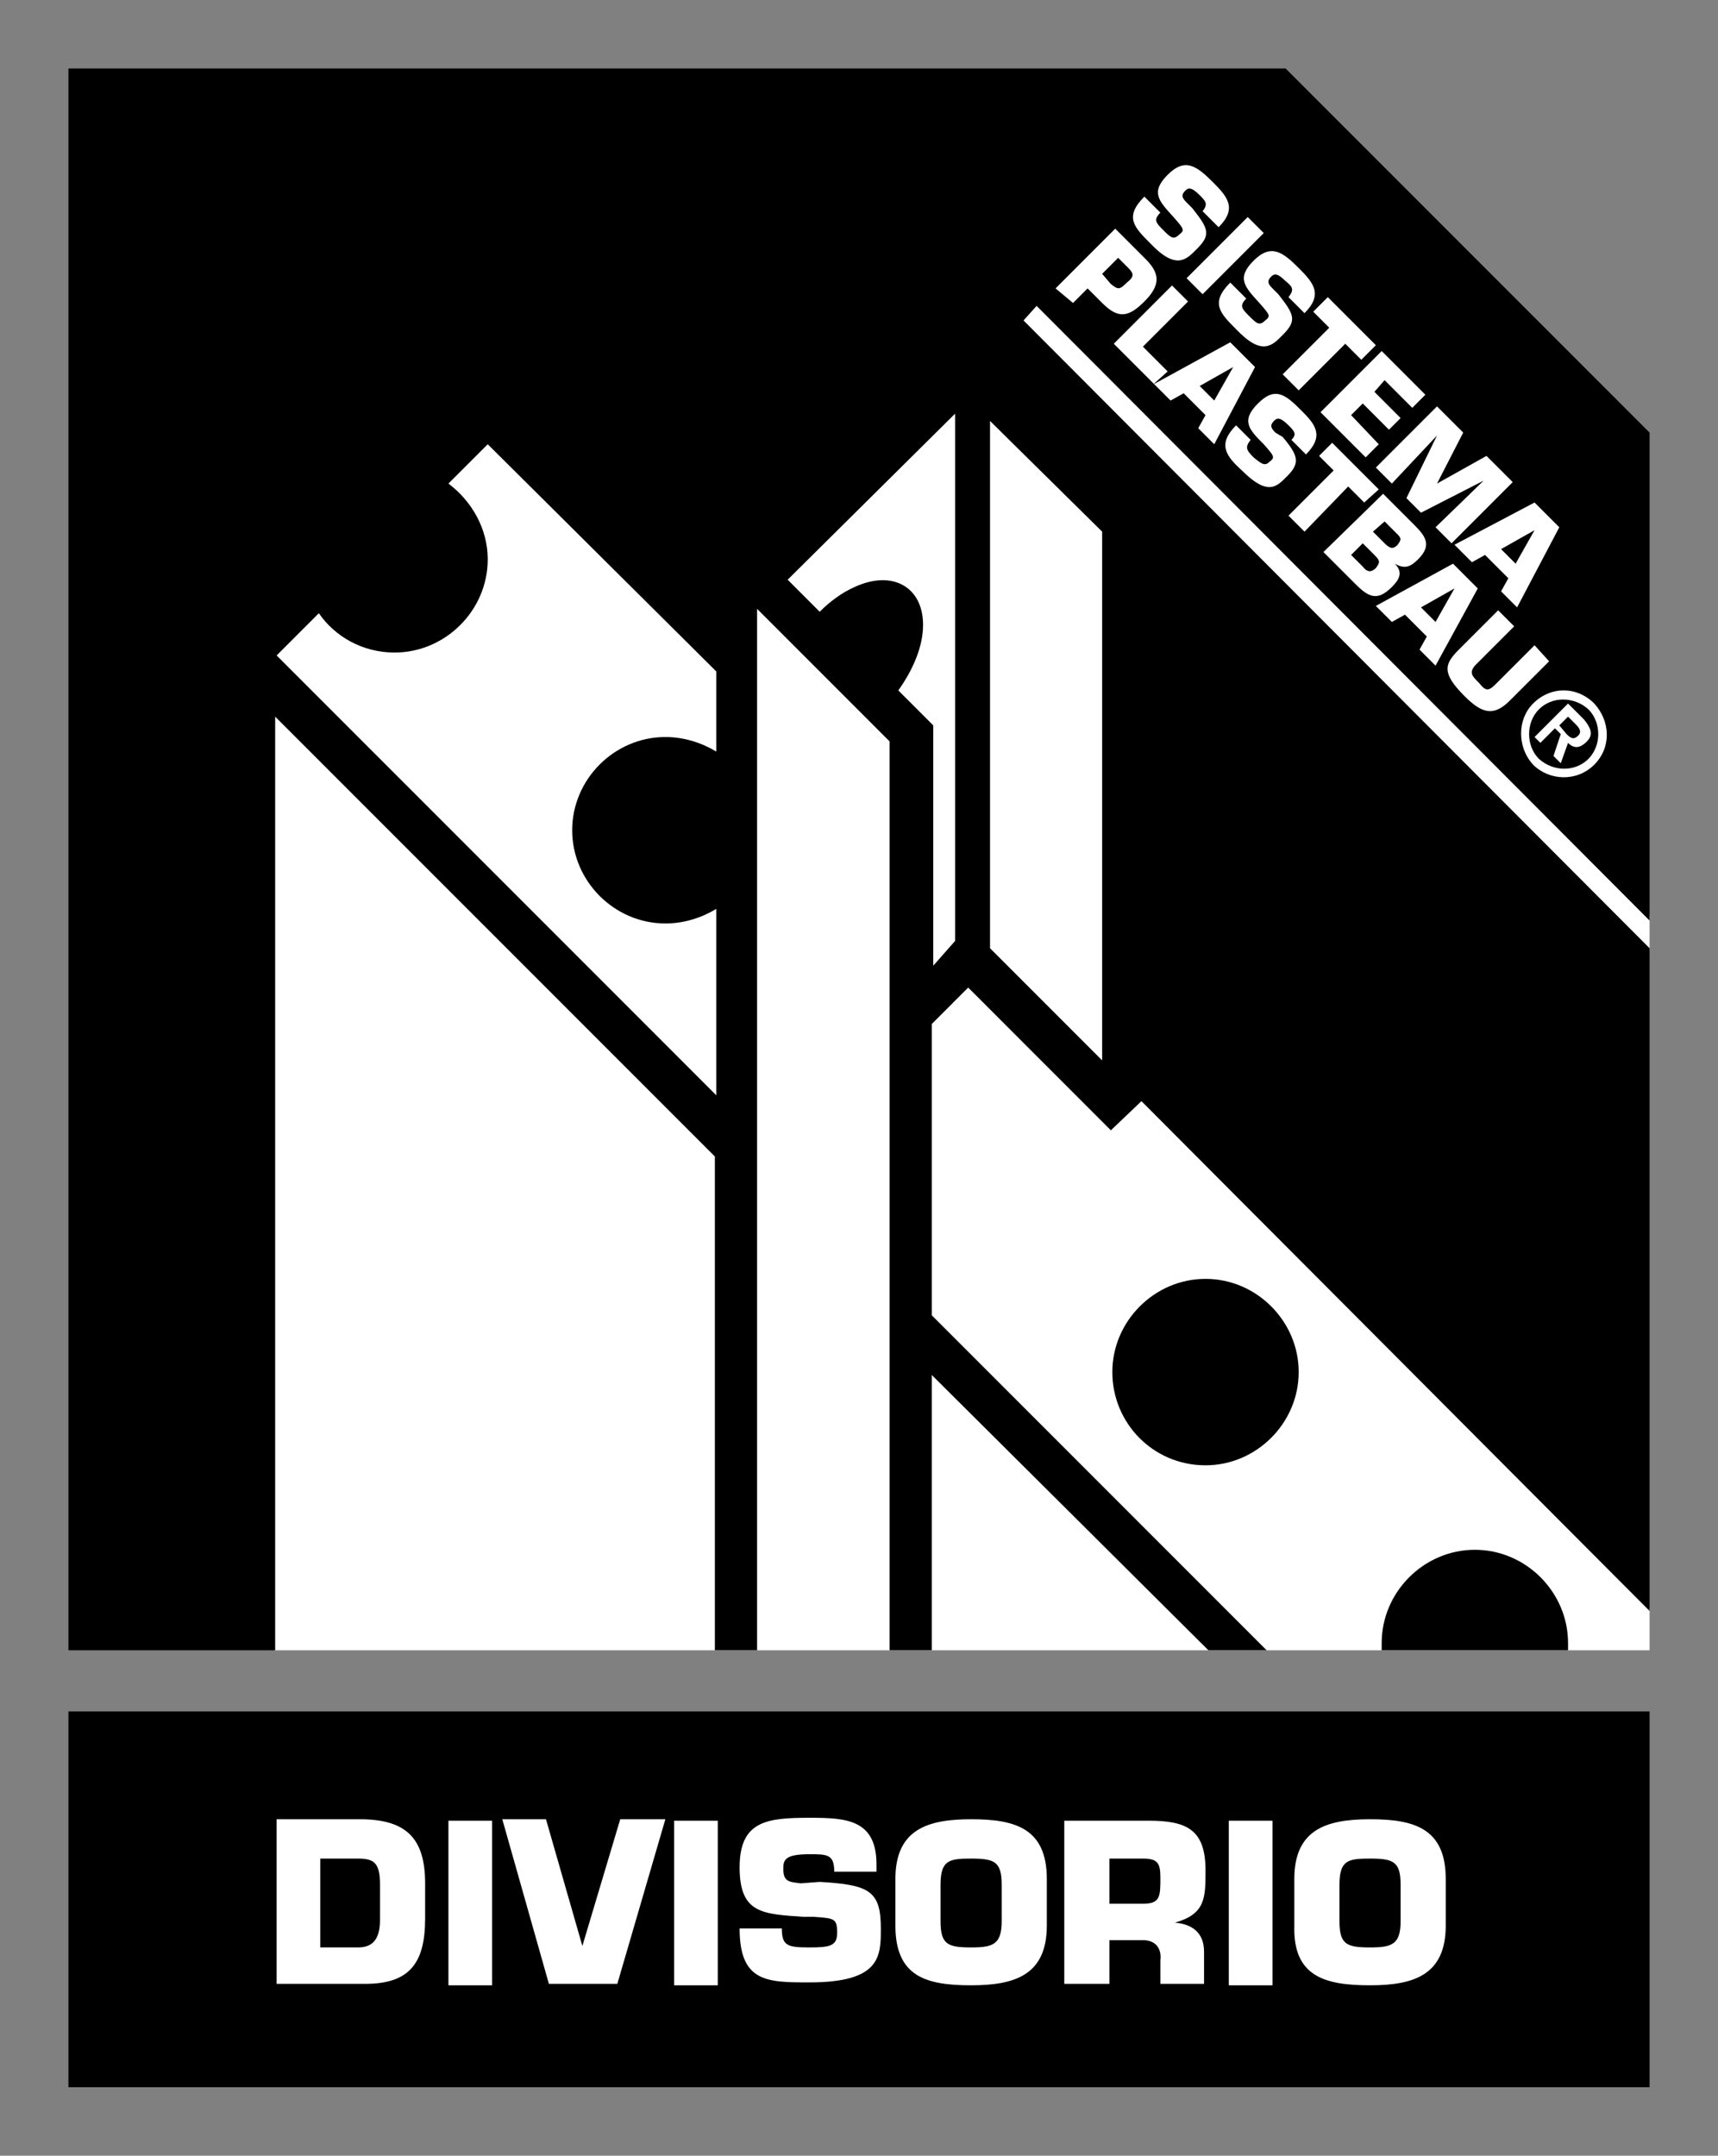
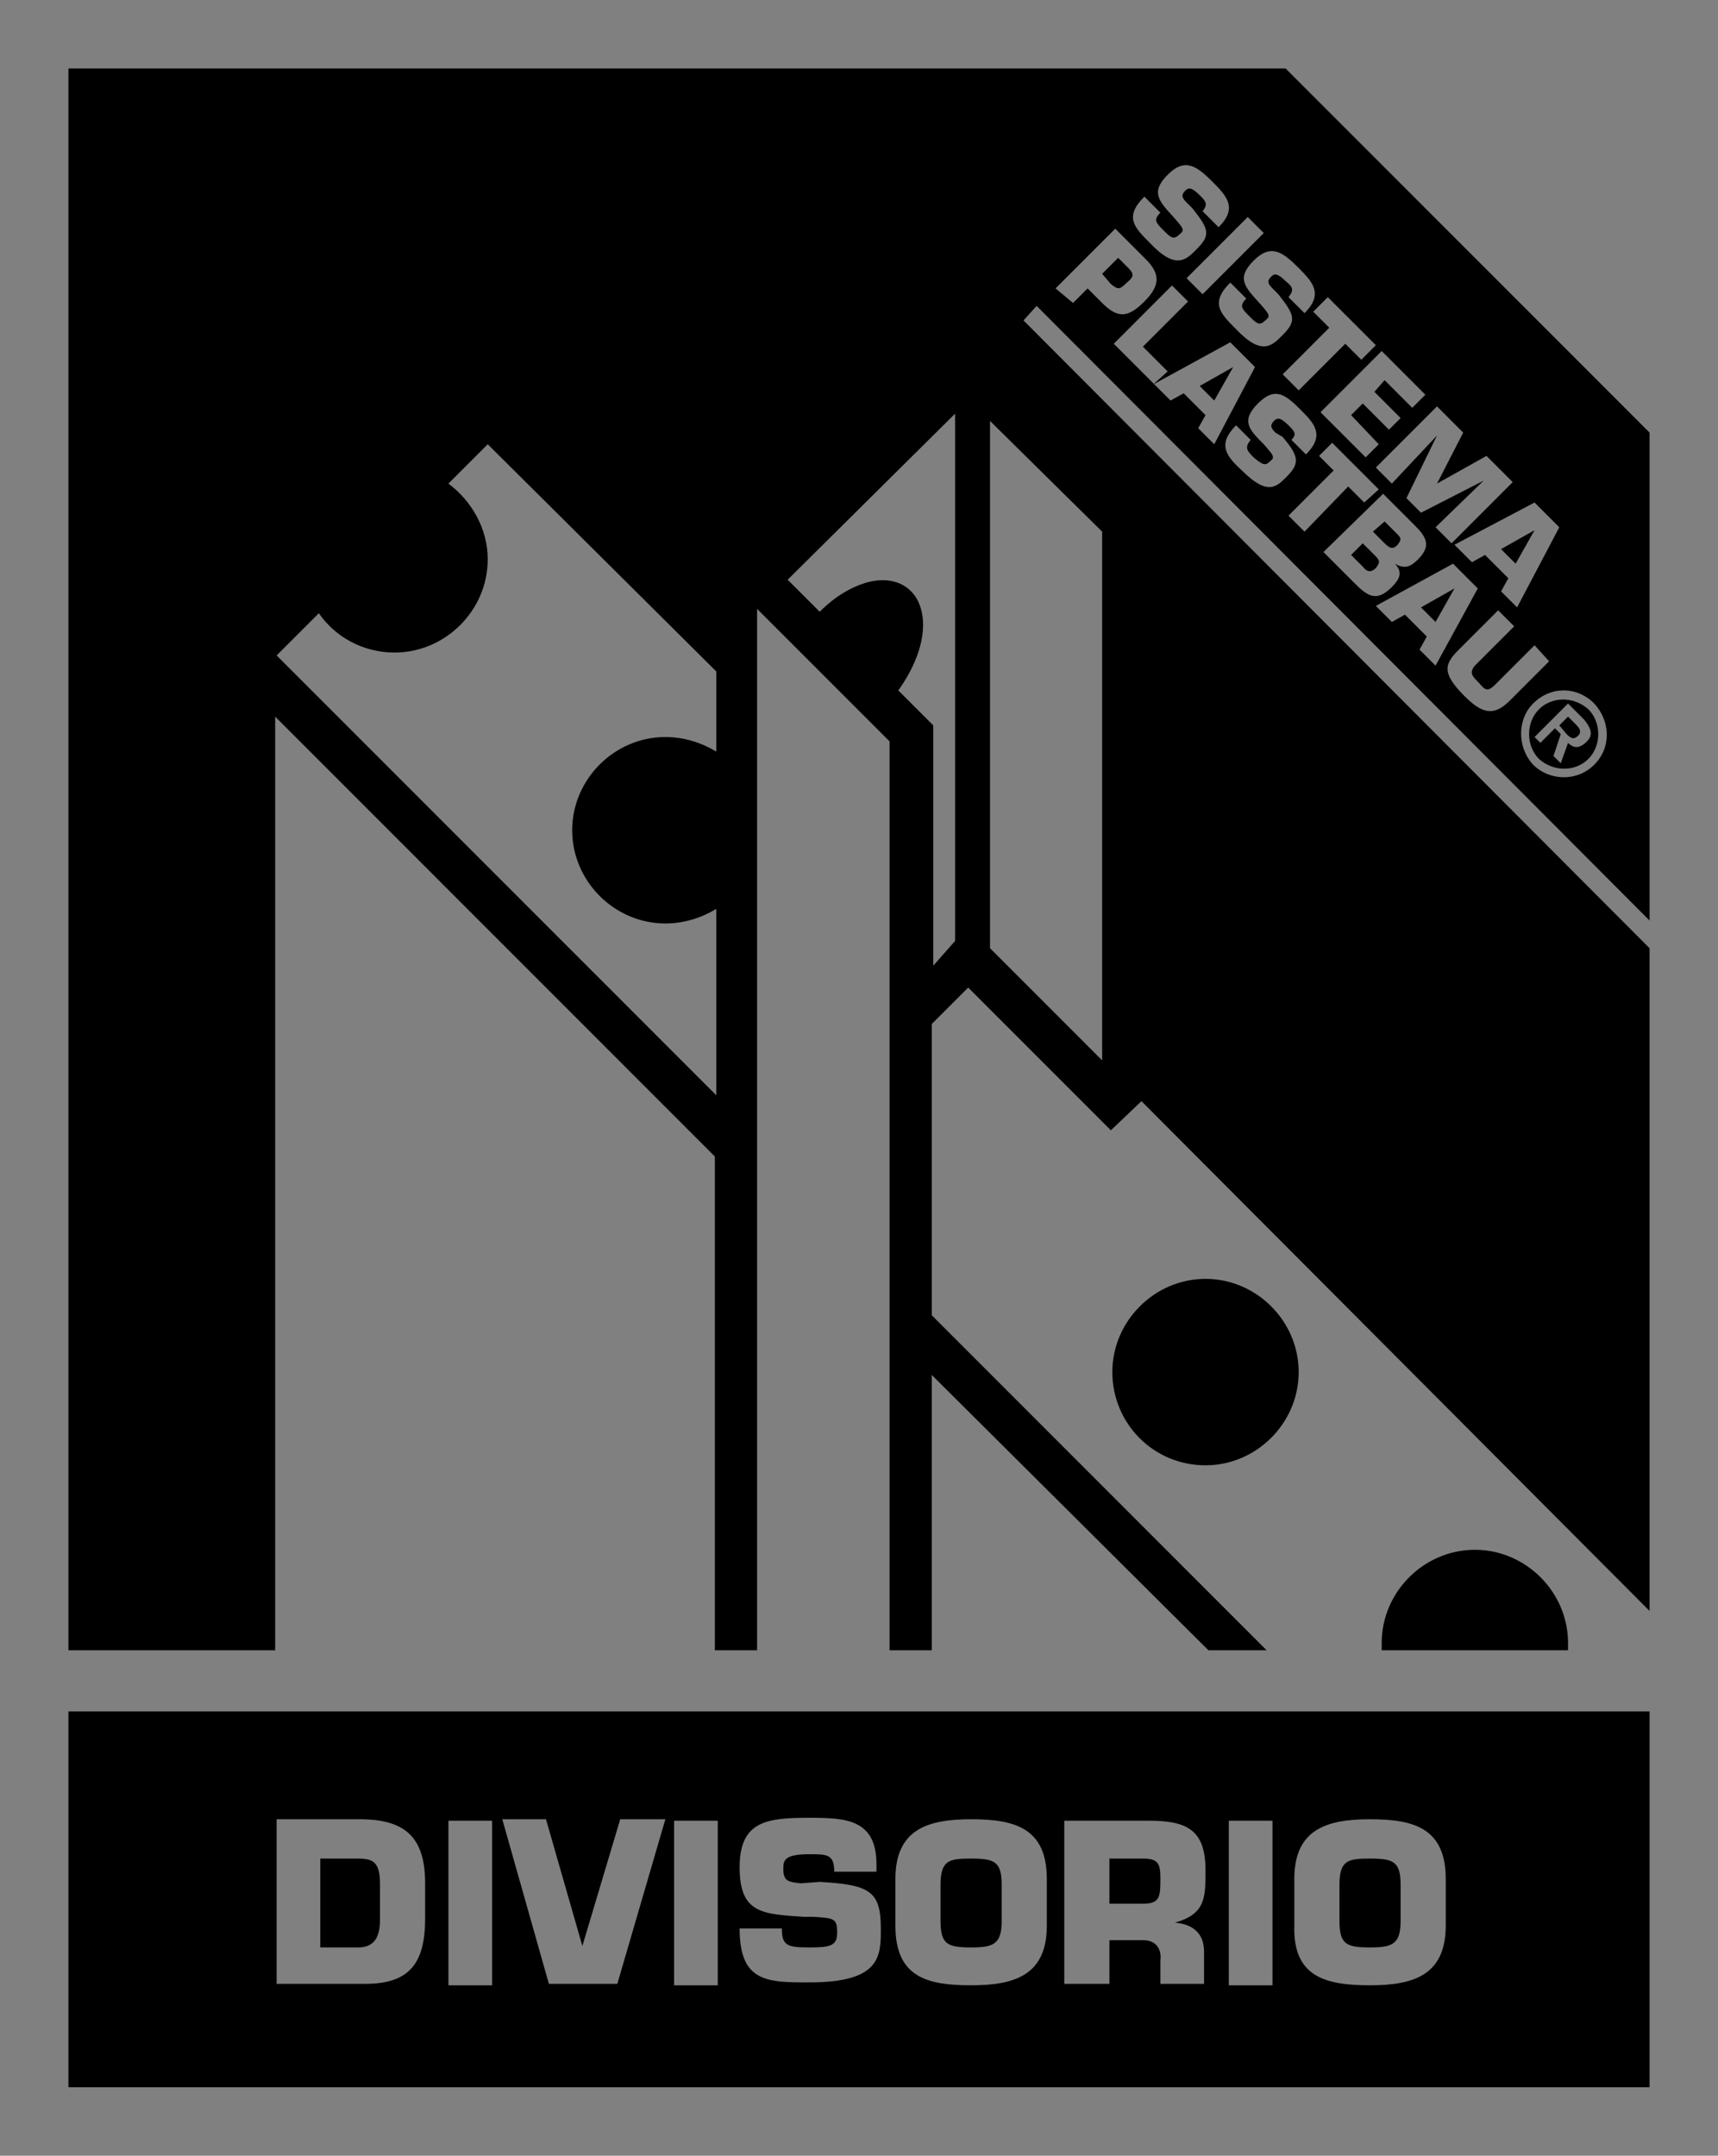
<svg xmlns="http://www.w3.org/2000/svg" version="1.1" id="Layer_1" x="0px" y="0px" width="118px" height="148px" viewBox="0 0 118 148" style="enable-background:new 0 0 118 148;" xml:space="preserve">
  <rect x="0" y="0" width="118" height="148" fill="#808080" stroke="none" />
  <style type="text/css">
	.st0{fill:#FFFFFF;}
	.st1{fill-rule:evenodd;clip-rule:evenodd;}
</style>
  <g>
-     <polygon class="st0" points="6.7,6.7 86.3,6.7 111.3,31.7 113.3,63 113.3,65 111.3,107.1 113.3,110.4 113.3,113.3 18.9,113.3    6.7,111.3  " />
-     <rect x="6.7" y="119.5" class="st0" width="104.6" height="21.8" />
    <path class="st1" d="M107.1,49.8l0.6-0.6l0.5,0.5c0.2,0.2,0.5,0.5,0.2,0.8c-0.3,0.3-0.5,0.2-0.8-0.1L107.1,49.8z M107.7,51   c0.4,0.4,0.8,0.4,1.3-0.1c0.5-0.5,0.2-1-0.2-1.5l-1.1-1.1l-2.3,2.3l0.4,0.4l1-1l0.4,0.4l-0.5,1.5l0.5,0.5L107.7,51z M105.7,52.1   c-0.9-0.9-0.9-2.5,0-3.4c0.9-0.9,2.4-0.9,3.4,0c0.9,0.9,0.9,2.5,0,3.4C108.2,53,106.7,53,105.7,52.1 M105.3,52.5   c1.1,1.1,3,1.2,4.2,0c1.2-1.2,1.1-3,0-4.2c-1.2-1.2-3-1.2-4.2,0C104.2,49.4,104.2,51.3,105.3,52.5 M104.1,38.7l-1-1l2.3-1.3   L104.1,38.7z M98.6,42.7l-1-1l2.3-1.3L98.6,42.7z M93.6,37.3l0.8,0.8c0.4,0.4,0.4,0.5,0.1,0.9c-0.3,0.3-0.6,0.3-0.9-0.1l-0.8-0.8   L93.6,37.3z M95.1,35.8l0.9,0.9c0.3,0.3,0.2,0.4,0,0.7c-0.3,0.3-0.5,0.3-0.9-0.1l-0.8-0.8L95.1,35.8z M83.4,27.5l-1-1l2.3-1.3   L83.4,27.5z M75.7,18.8l1.1-1.1l0.7,0.7c0.4,0.4,0.4,0.6-0.1,1c-0.5,0.5-0.6,0.5-1.1,0.1L75.7,18.8z M103.6,39.7l-0.5,0.9l1.1,1.1   l2.9-5.5l-1.7-1.7l-5.5,2.9l1.2,1.2l0.9-0.5L103.6,39.7z M98.7,29.9l-2.1,4.3l1,1l4.3-2.2l-3.3,3.2l1.1,1.1l4.2-4.2l-1.8-1.8   l-3.4,1.9l1.8-3.5l-1.8-1.8l-4.2,4.2l1.1,1.1L98.7,29.9z M95.1,26.1L97,28l0.9-0.9l-3-3l-4.2,4.2l3.1,3.1l0.9-0.9l-1.9-2l0.8-0.8   l1.8,1.8l0.8-0.8l-1.8-1.8L95.1,26.1z M92.4,23.6l1.1,1.1l1-1l-3.3-3.3l-1,1l1.1,1.1l-3.2,3.2l1.1,1.1L92.4,23.6z M87.4,19.8   c-0.3-0.3-0.4-0.5-0.1-0.8c0.2-0.2,0.4-0.3,1,0.3c0.5,0.4,0.6,0.6,0.2,1.1l1.1,1.1c1.3-1.3,0.6-2.1-0.4-3.1   c-1.1-1.1-1.9-1.7-3.1-0.5c-1.2,1.2-0.6,1.8,0.4,2.9c0.7,0.8,0.8,0.9,0.4,1.2c-0.4,0.4-0.6,0.2-1.1-0.3c-0.5-0.5-0.7-0.7-0.2-1.2   l-1.1-1.1c-1.4,1.4-0.7,2.1,0.4,3.2c1.8,1.9,2.5,1.1,3.2,0.4c1-1,0.8-1.4-0.3-2.8L87.4,19.8z M86.8,16l-1.1-1.1l-4.2,4.2l1.1,1.1   L86.8,16z M81.5,13.9c-0.3-0.3-0.4-0.5-0.1-0.8c0.2-0.2,0.4-0.3,1,0.3c0.4,0.4,0.6,0.6,0.2,1.1l1.1,1.1c1.3-1.3,0.6-2.1-0.4-3.1   c-1.1-1.1-1.9-1.7-3.1-0.5c-1.2,1.2-0.6,1.8,0.4,2.9c0.7,0.8,0.8,0.9,0.4,1.2c-0.4,0.4-0.6,0.2-1.1-0.3c-0.5-0.5-0.7-0.7-0.2-1.2   l-1.1-1.1c-1.4,1.4-0.7,2.1,0.4,3.2c1.8,1.9,2.5,1.1,3.2,0.4c1-1,0.8-1.4-0.3-2.8L81.5,13.9z M105.4,44.3l-2.7,2.7   c-0.5,0.5-0.7,0.4-1.1-0.1c-0.5-0.5-0.7-0.7-0.3-1.2l2.7-2.7l-1.1-1.1l-2.7,2.7c-1,1-1.2,1.6,0.4,3.2c1.2,1.2,2,1.4,3.1,0.3   l2.7-2.7L105.4,44.3z M98,43.7l-0.5,0.9l1.1,1.1l2.9-5.3l-1.7-1.7l-5.3,2.9l1.1,1.1l0.9-0.5L98,43.7z M90.9,37.9l2.2,2.2   c0.9,0.9,1.5,1.2,2.5,0.2c0.5-0.5,0.8-1,0.2-1.6c0.7,0.4,1.1,0.2,1.6-0.3c0.9-0.9,0.6-1.5-0.2-2.3l-2.2-2.2L90.9,37.9z M92.6,33.4   l1.1,1.1l1-0.9l-3.2-3.2l-0.9,0.9l1,1l-3.1,3.1l1.1,1.1L92.6,33.4z M87.6,29.7c-0.3-0.3-0.4-0.5-0.1-0.8c0.2-0.2,0.4-0.3,1,0.3   c0.4,0.4,0.6,0.6,0.2,1l1,1c1.3-1.3,0.6-2.1-0.3-3c-1.1-1.1-1.8-1.7-3-0.5c-1.2,1.2-0.6,1.8,0.4,2.8c0.7,0.8,0.8,0.9,0.4,1.2   c-0.3,0.3-0.5,0.2-1.1-0.3c-0.5-0.5-0.6-0.7-0.2-1.2l-1-1c-1.3,1.3-0.7,2.1,0.4,3.1c1.8,1.8,2.4,1.1,3.1,0.4   c0.9-0.9,0.8-1.4-0.3-2.7L87.6,29.7z M76.5,23.6l2.8,2.8l1.1,1.1l0.9-0.5l1.5,1.5l-0.5,0.9l1.1,1.1l2.8-5.3l-1.7-1.7l-5.3,2.9   l1-0.9l-1.7-1.7l3.1-3.1l-1.1-1.1L76.5,23.6z M73.7,20.8l1-1l1,1c1.1,1.1,1.8,1,2.9-0.1c1.1-1.1,1.1-1.9,0.1-2.9l-2.1-2.1l-4.1,4.1   L73.7,20.8z M68,28.9v36.2l7.7,7.7l0-36.3L68,28.9z M65.6,64.6l0-36.2L54.1,39.8l2.2,2.2c0.7-0.7,1.5-1.3,2.4-1.7   c2.6-1.2,4.7,0,4.7,2.6c0,1.5-0.7,3.1-1.7,4.5l2.4,2.4v16.5L65.6,64.6z M33.5,30.5l-2.7,2.7c1.6,1.2,2.7,3.1,2.7,5.2   c0,3.5-2.9,6.4-6.4,6.4c-2.2,0-4.1-1.1-5.2-2.7l-2.9,2.9l30.2,30.2V62.4c-1,0.6-2.2,1-3.5,1c-3.5,0-6.4-2.9-6.4-6.4   c0-3.5,2.9-6.4,6.4-6.4c1.3,0,2.5,0.4,3.5,1v-5.5L33.5,30.5z M64,94.4v18.9h-2.9V50.9L52,41.8v71.5h-2.9V79.4L18.9,49.2v64.1H4.7   V4.7h83.6l25,25v33.5L71.2,21l-0.9,1l43,43.1v45.5l-34.9-35l-2.1,2l-9.8-9.8L64,70.3v20l23,23H83L64,94.4z M76.4,94.2   c0-3.5,2.9-6.4,6.4-6.4c3.5,0,6.4,2.9,6.4,6.4c0,3.5-2.9,6.4-6.4,6.4C79.2,100.6,76.4,97.7,76.4,94.2 M107.7,113.3H94.9l0-0.5   c0-3.5,2.9-6.4,6.4-6.4c3.5,0,6.4,2.9,6.4,6.4L107.7,113.3z M94.1,133.7c-1.6,0-2.1-0.2-2.1-1.8v-2.5c0-1.7,0.6-1.8,2.1-1.8   c1.6,0,2.1,0.2,2.1,1.8v2.5C96.2,133.5,95.6,133.7,94.1,133.7 M76.2,130.6v-3h2.3c1,0,1.2,0.3,1.2,1.3c0,1.3,0,1.8-1.2,1.8H76.2z    M66.7,133.7c-1.6,0-2.1-0.2-2.1-1.8v-2.5c0-1.7,0.6-1.8,2.1-1.8c1.6,0,2.1,0.2,2.1,1.8v2.5C68.8,133.5,68.2,133.7,66.7,133.7    M22,127.6h2.6c1.1,0,1.5,0.3,1.5,1.8v2.4c0,1.2-0.4,1.9-1.5,1.9H22V127.6z M94.1,136.3c3,0,5.2-0.7,5.2-4.1V129   c0-3.5-2.2-4.1-5.2-4.1c-3,0-5.2,0.7-5.2,4.1v3.2C88.8,135.7,91,136.3,94.1,136.3 M87.4,125h-3v11.3h3V125z M73.2,136.2h3v-3h2.3   c0.9,0,1.3,0.6,1.2,1.4v1.6h3V134c0-1.3-0.8-1.9-2-2c2.1-0.6,2.1-1.7,2.1-3.6c0-2.8-1.3-3.4-3.9-3.4h-5.8V136.2z M66.7,136.3   c3,0,5.2-0.7,5.2-4.1V129c0-3.5-2.2-4.1-5.2-4.1c-3,0-5.2,0.7-5.2,4.1v3.2C61.5,135.7,63.6,136.3,66.7,136.3 M55,129.3   c-0.8-0.1-1.2-0.1-1.2-1c0-0.6,0.1-1,1.8-1c1.2,0,1.7,0,1.7,1.2h2.9V128c0-3.1-2.1-3.2-4.6-3.2c-2.9,0-4.8,0.2-4.8,3.4   c0,3.2,1.6,3.2,4.4,3.4l0.7,0c1.4,0.1,1.6,0.1,1.6,1.1c0,0.9-0.5,1-1.9,1c-1.5,0-1.9-0.1-1.9-1.3h-2.9c0,3.7,1.9,3.7,4.8,3.7   c4.9,0,4.9-1.8,4.9-3.7c0-2.6-0.8-3-4.2-3.2L55,129.3z M49.3,125h-3v11.3h3V125z M40,133.6l-2.5-8.7h-3l3.2,11.3h4.7l3.3-11.3h-3.1   L40,133.6z M33.8,125h-3v11.3h3V125z M19,136.2h6.1c3.1,0,4.1-1.5,4.1-4.5v-2.4c0-3.2-1.4-4.4-4.5-4.4H19V136.2z M4.7,117.5h108.6   v25.8H4.7V117.5z" />
  </g>
</svg>